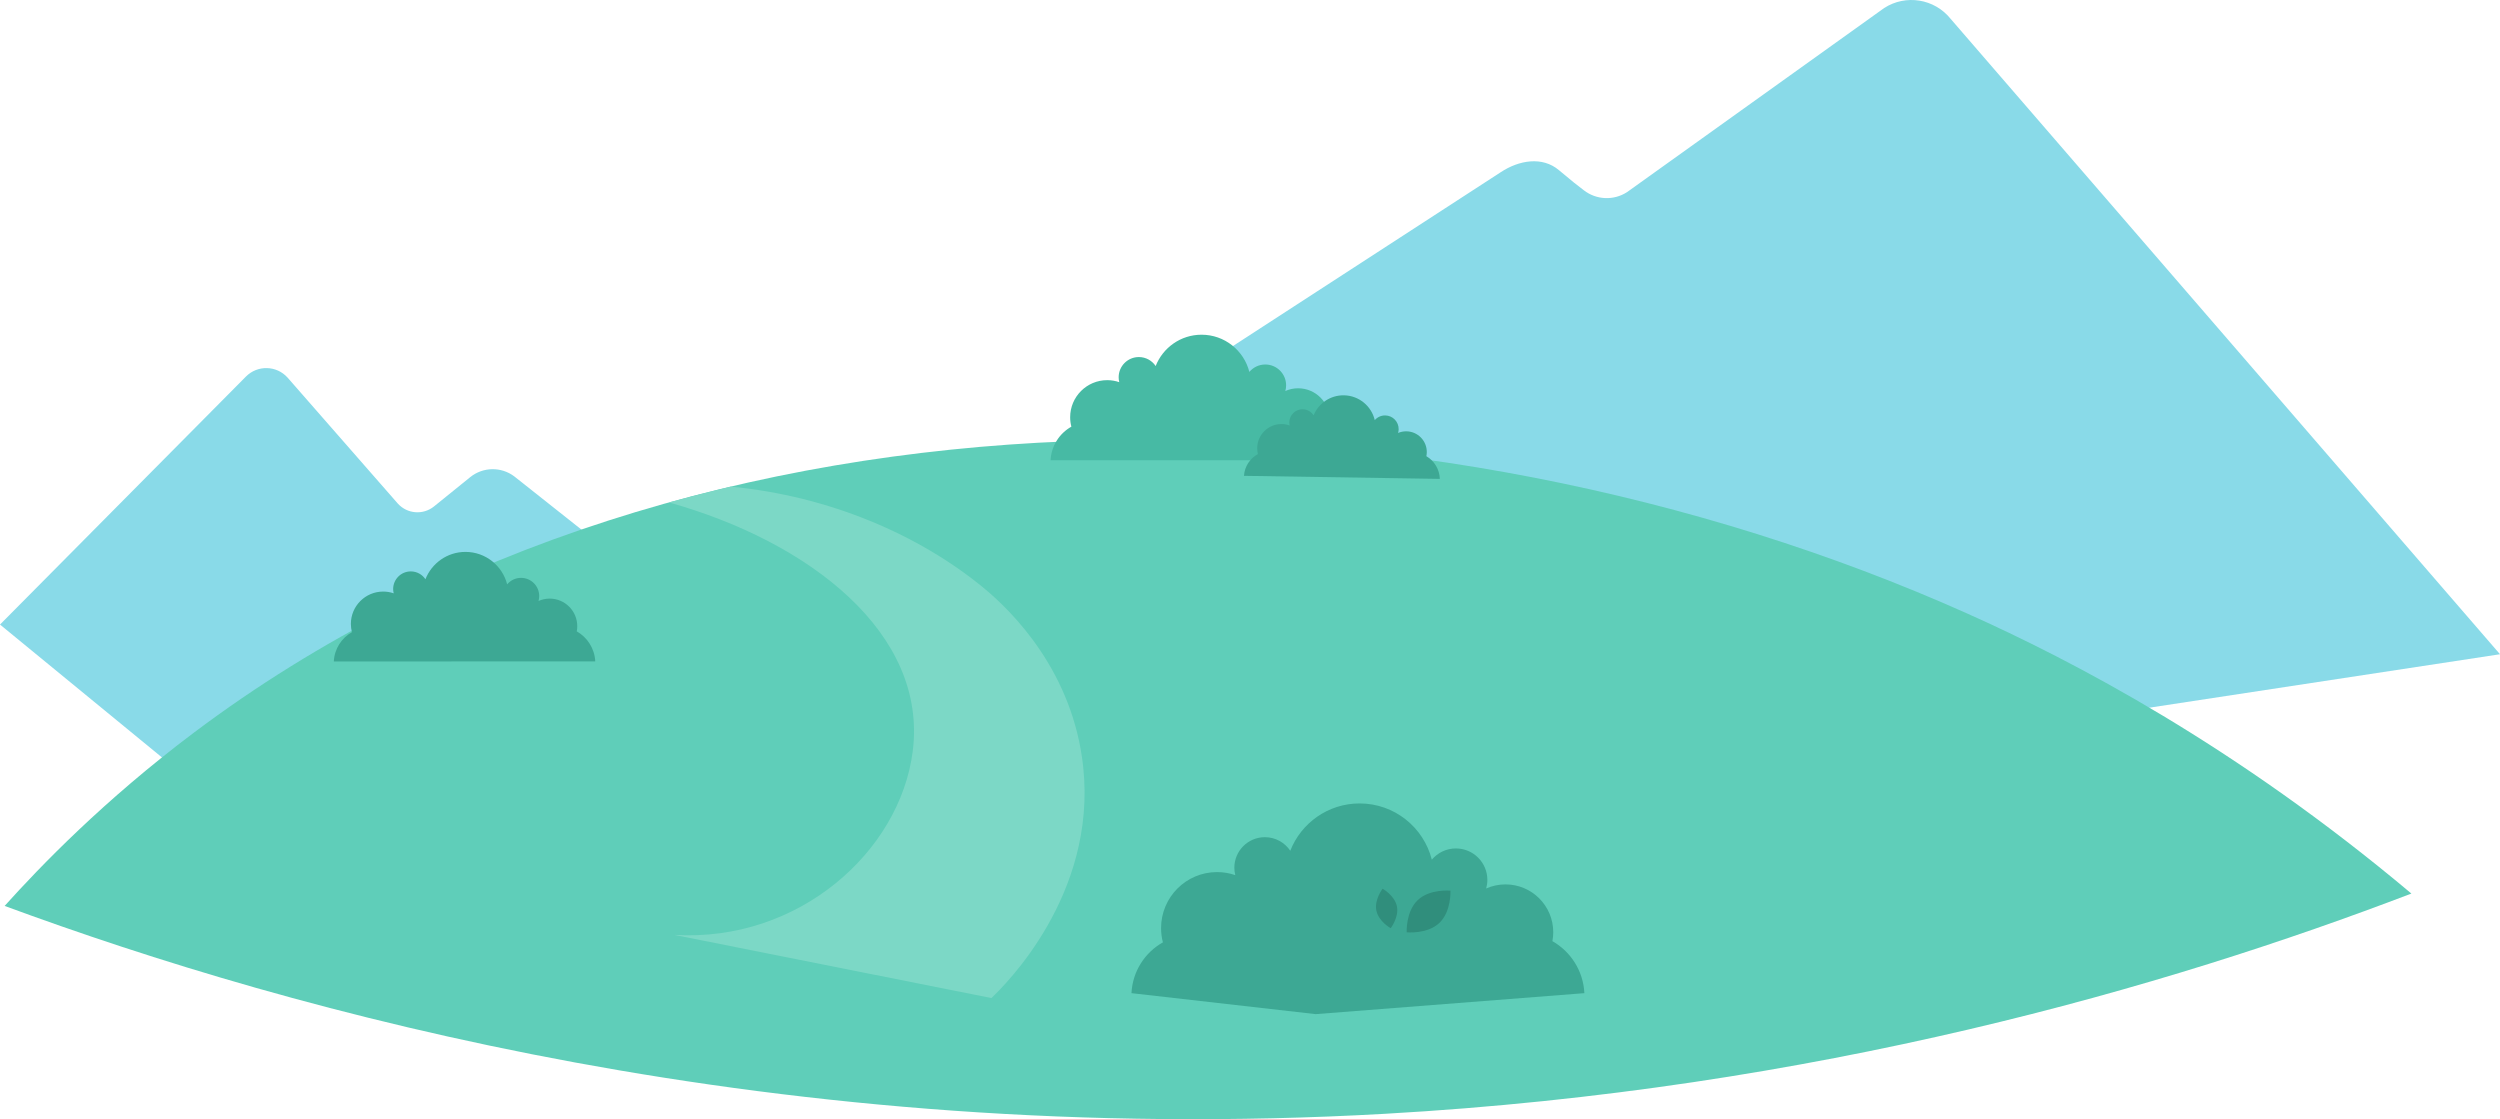
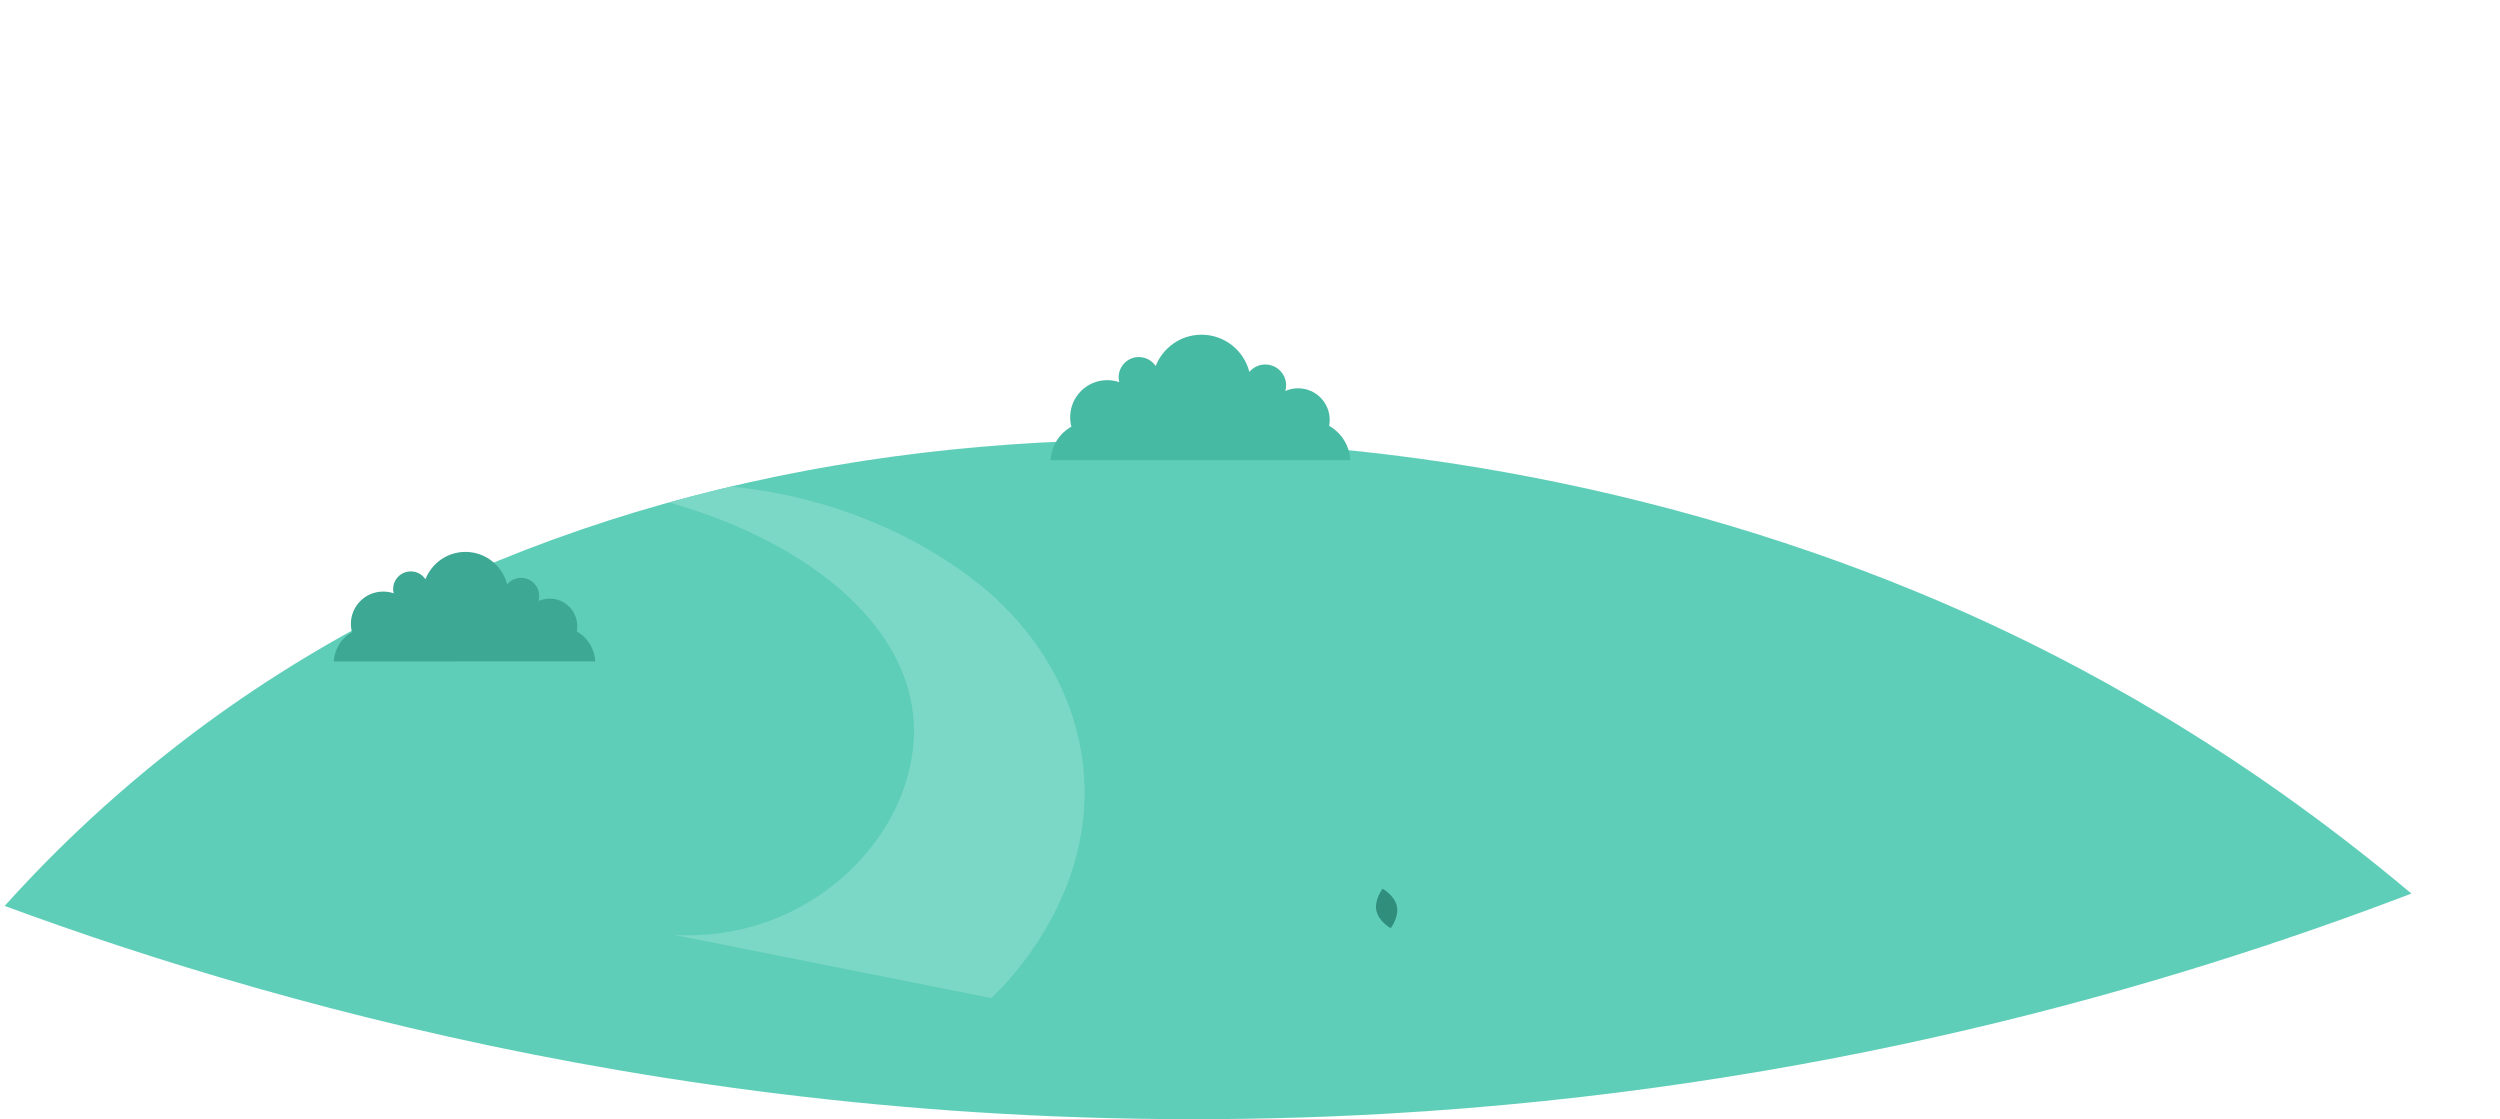
<svg xmlns="http://www.w3.org/2000/svg" id="Слой_1" x="0px" y="0px" width="508.671px" height="227.723px" viewBox="0 0 508.671 227.723" style="enable-background:new 0 0 508.671 227.723;" xml:space="preserve">
  <style type="text/css"> .st0{fill:#89DAE8;} .st1{fill:#5FCEB9;} .st2{fill:#7CD8C6;} .st3{fill:#47BAA4;} .st4{fill:#3DA894;} .st5{fill:#308E7C;} </style>
  <g>
-     <path class="st0" d="M396.87,3.808c-3.283-4.071-9.105-5.01-13.499-2.175l-52.326,37.463 c-2.705,1.745-6.217,1.6-8.766-0.368c-1.514-1.169-2.249-1.707-5.082-4.102 c-3.379-2.857-8.129-2.047-11.851,0.418l-83.019,53.885l161.56,63.209 l124.783-19.02L396.87,3.808z" />
-     <path class="st0" d="M0,127.077l50.041-50.459c2.354-2.373,6.216-2.283,8.457,0.197 l22.446,25.647c1.914,2.119,5.149,2.372,7.369,0.576l7.356-5.951 c2.595-2.099,6.282-2.169,8.955-0.17l32.332,25.613l-87.056,45.482L0,127.077z" />
    <g>
      <path class="st1" d="M490.64,181.81c-35.756-30.061-68.688-47.295-90.576-57.07 C291.02,76.045,141.802,72.137,39.437,149.079 c-18.303,13.757-31.256,27.204-38.495,35.249 c58.46,21.547,157.347,49.29,280.893,42.292 C369.501,221.654,440.91,200.82,490.64,181.81z" />
    </g>
    <path class="st2" d="M137.215,190.223c25.31,1.505,45.867-16.936,48.491-37.313 c3.093-24.021-21.021-42.707-49.594-50.68c4.524-1.222,7.887-2.086,12.555-3.222 c20.234,1.938,38.344,9.865,51.307,20.476 c6.199,5.074,18.38,17.346,20.427,36.581 c2.776,26.093-16.046,44.51-18.681,47.007 C180.218,198.789,158.716,194.506,137.215,190.223z" />
    <g>
      <path class="st3" d="M270.442,86.646c0.074-0.391,0.114-0.794,0.114-1.206 c0-3.554-2.879-6.436-6.431-6.436c-0.927,0-1.807,0.198-2.603,0.551 c0.103-0.367,0.162-0.752,0.162-1.151c0-2.342-1.897-4.241-4.238-4.241 c-1.302,0-2.465,0.588-3.243,1.513c-1.097-4.352-5.034-7.573-9.724-7.573 c-4.247,0-7.874,2.643-9.337,6.374c-0.738-1.103-1.993-1.829-3.419-1.829 c-2.271,0-4.113,1.843-4.113,4.116c0,0.344,0.047,0.677,0.127,0.997 c-0.769-0.265-1.594-0.412-2.453-0.412c-4.164,0-7.54,3.378-7.54,7.545 c0,0.663,0.086,1.306,0.247,1.918c-2.421,1.361-4.089,3.901-4.232,6.842h60.99 C274.602,90.647,272.906,88.051,270.442,86.646z" />
    </g>
    <g>
-       <path class="st4" d="M315.864,191.492c0.112-0.591,0.173-1.199,0.173-1.822 c0-5.371-4.351-9.724-9.718-9.724c-1.401,0-2.73,0.299-3.933,0.832 c0.156-0.554,0.245-1.136,0.245-1.74c0-3.539-2.867-6.408-6.404-6.408 c-1.967,0-3.725,0.889-4.899,2.286c-1.658-6.575-7.606-11.443-14.692-11.443 c-6.417,0-11.898,3.993-14.107,9.63c-1.115-1.666-3.012-2.764-5.167-2.764 c-3.432,0-6.214,2.784-6.214,6.218c0,0.52,0.071,1.023,0.191,1.506 c-1.163-0.401-2.409-0.622-3.707-0.622c-6.292,0-11.392,5.104-11.392,11.4 c0,1.002,0.13,1.973,0.373,2.898c-3.659,2.057-6.178,5.894-6.395,10.338 l37.476,4.267l54.676-4.267C322.149,197.537,319.588,193.615,315.864,191.492z" />
      <g>
-         <path class="st5" d="M292.872,187.78c-2.459,2.34-6.655,1.917-6.655,1.917 s-0.21-4.215,2.249-6.555s6.655-1.917,6.655-1.917 S295.331,185.441,292.872,187.78z" />
        <path class="st5" d="M284.229,184.416c0.453,2.22-1.271,4.447-1.271,4.447 s-2.458-1.373-2.911-3.593c-0.453-2.22,1.271-4.447,1.271-4.447 S283.776,182.196,284.229,184.416z" />
      </g>
    </g>
    <g>
-       <path class="st4" d="M290.22,92.818c0.052-0.255,0.083-0.517,0.087-0.787 c0.036-2.323-1.816-4.235-4.137-4.271c-0.606-0.009-1.183,0.111-1.706,0.333 c0.071-0.238,0.114-0.49,0.118-0.751c0.024-1.531-1.197-2.791-2.726-2.815 c-0.851-0.013-1.617,0.359-2.134,0.955c-0.673-2.855-3.212-5-6.277-5.048 c-2.775-0.043-5.172,1.647-6.166,4.07c-0.471-0.728-1.284-1.216-2.216-1.23 c-1.484-0.023-2.706,1.162-2.729,2.647c-0.004,0.225,0.024,0.443,0.073,0.653 c-0.5-0.181-1.037-0.285-1.599-0.294c-2.721-0.042-4.961,2.131-5.004,4.854 c-0.007,0.433,0.043,0.854,0.142,1.256c-1.596,0.865-2.712,2.507-2.835,4.428 l39.853,0.621C292.898,95.475,291.816,93.761,290.22,92.818z" />
-     </g>
+       </g>
    <g>
      <path class="st4" d="M117.355,128.461c0.064-0.341,0.099-0.692,0.099-1.052 c-0.001-3.1-2.514-5.612-5.612-5.611c-0.808,0-1.576,0.173-2.27,0.481 c0.09-0.32,0.141-0.656,0.141-1.004c-0.001-2.043-1.657-3.698-3.698-3.698 c-1.135,0-2.15,0.514-2.828,1.321c-0.959-3.795-4.394-6.604-8.484-6.602 c-3.704,0.002-6.867,2.308-8.141,5.563c-0.644-0.962-1.739-1.595-2.983-1.594 c-1.981,0.001-3.586,1.609-3.585,3.591c0,0.3,0.041,0.591,0.111,0.869 c-0.671-0.231-1.39-0.358-2.14-0.358c-3.632,0.002-6.575,2.949-6.573,6.584 c0,0.578,0.076,1.139,0.216,1.673c-2.111,1.188-3.565,3.404-3.689,5.969 l53.195-0.023C120.985,131.949,119.505,129.685,117.355,128.461z" />
    </g>
  </g>
</svg>